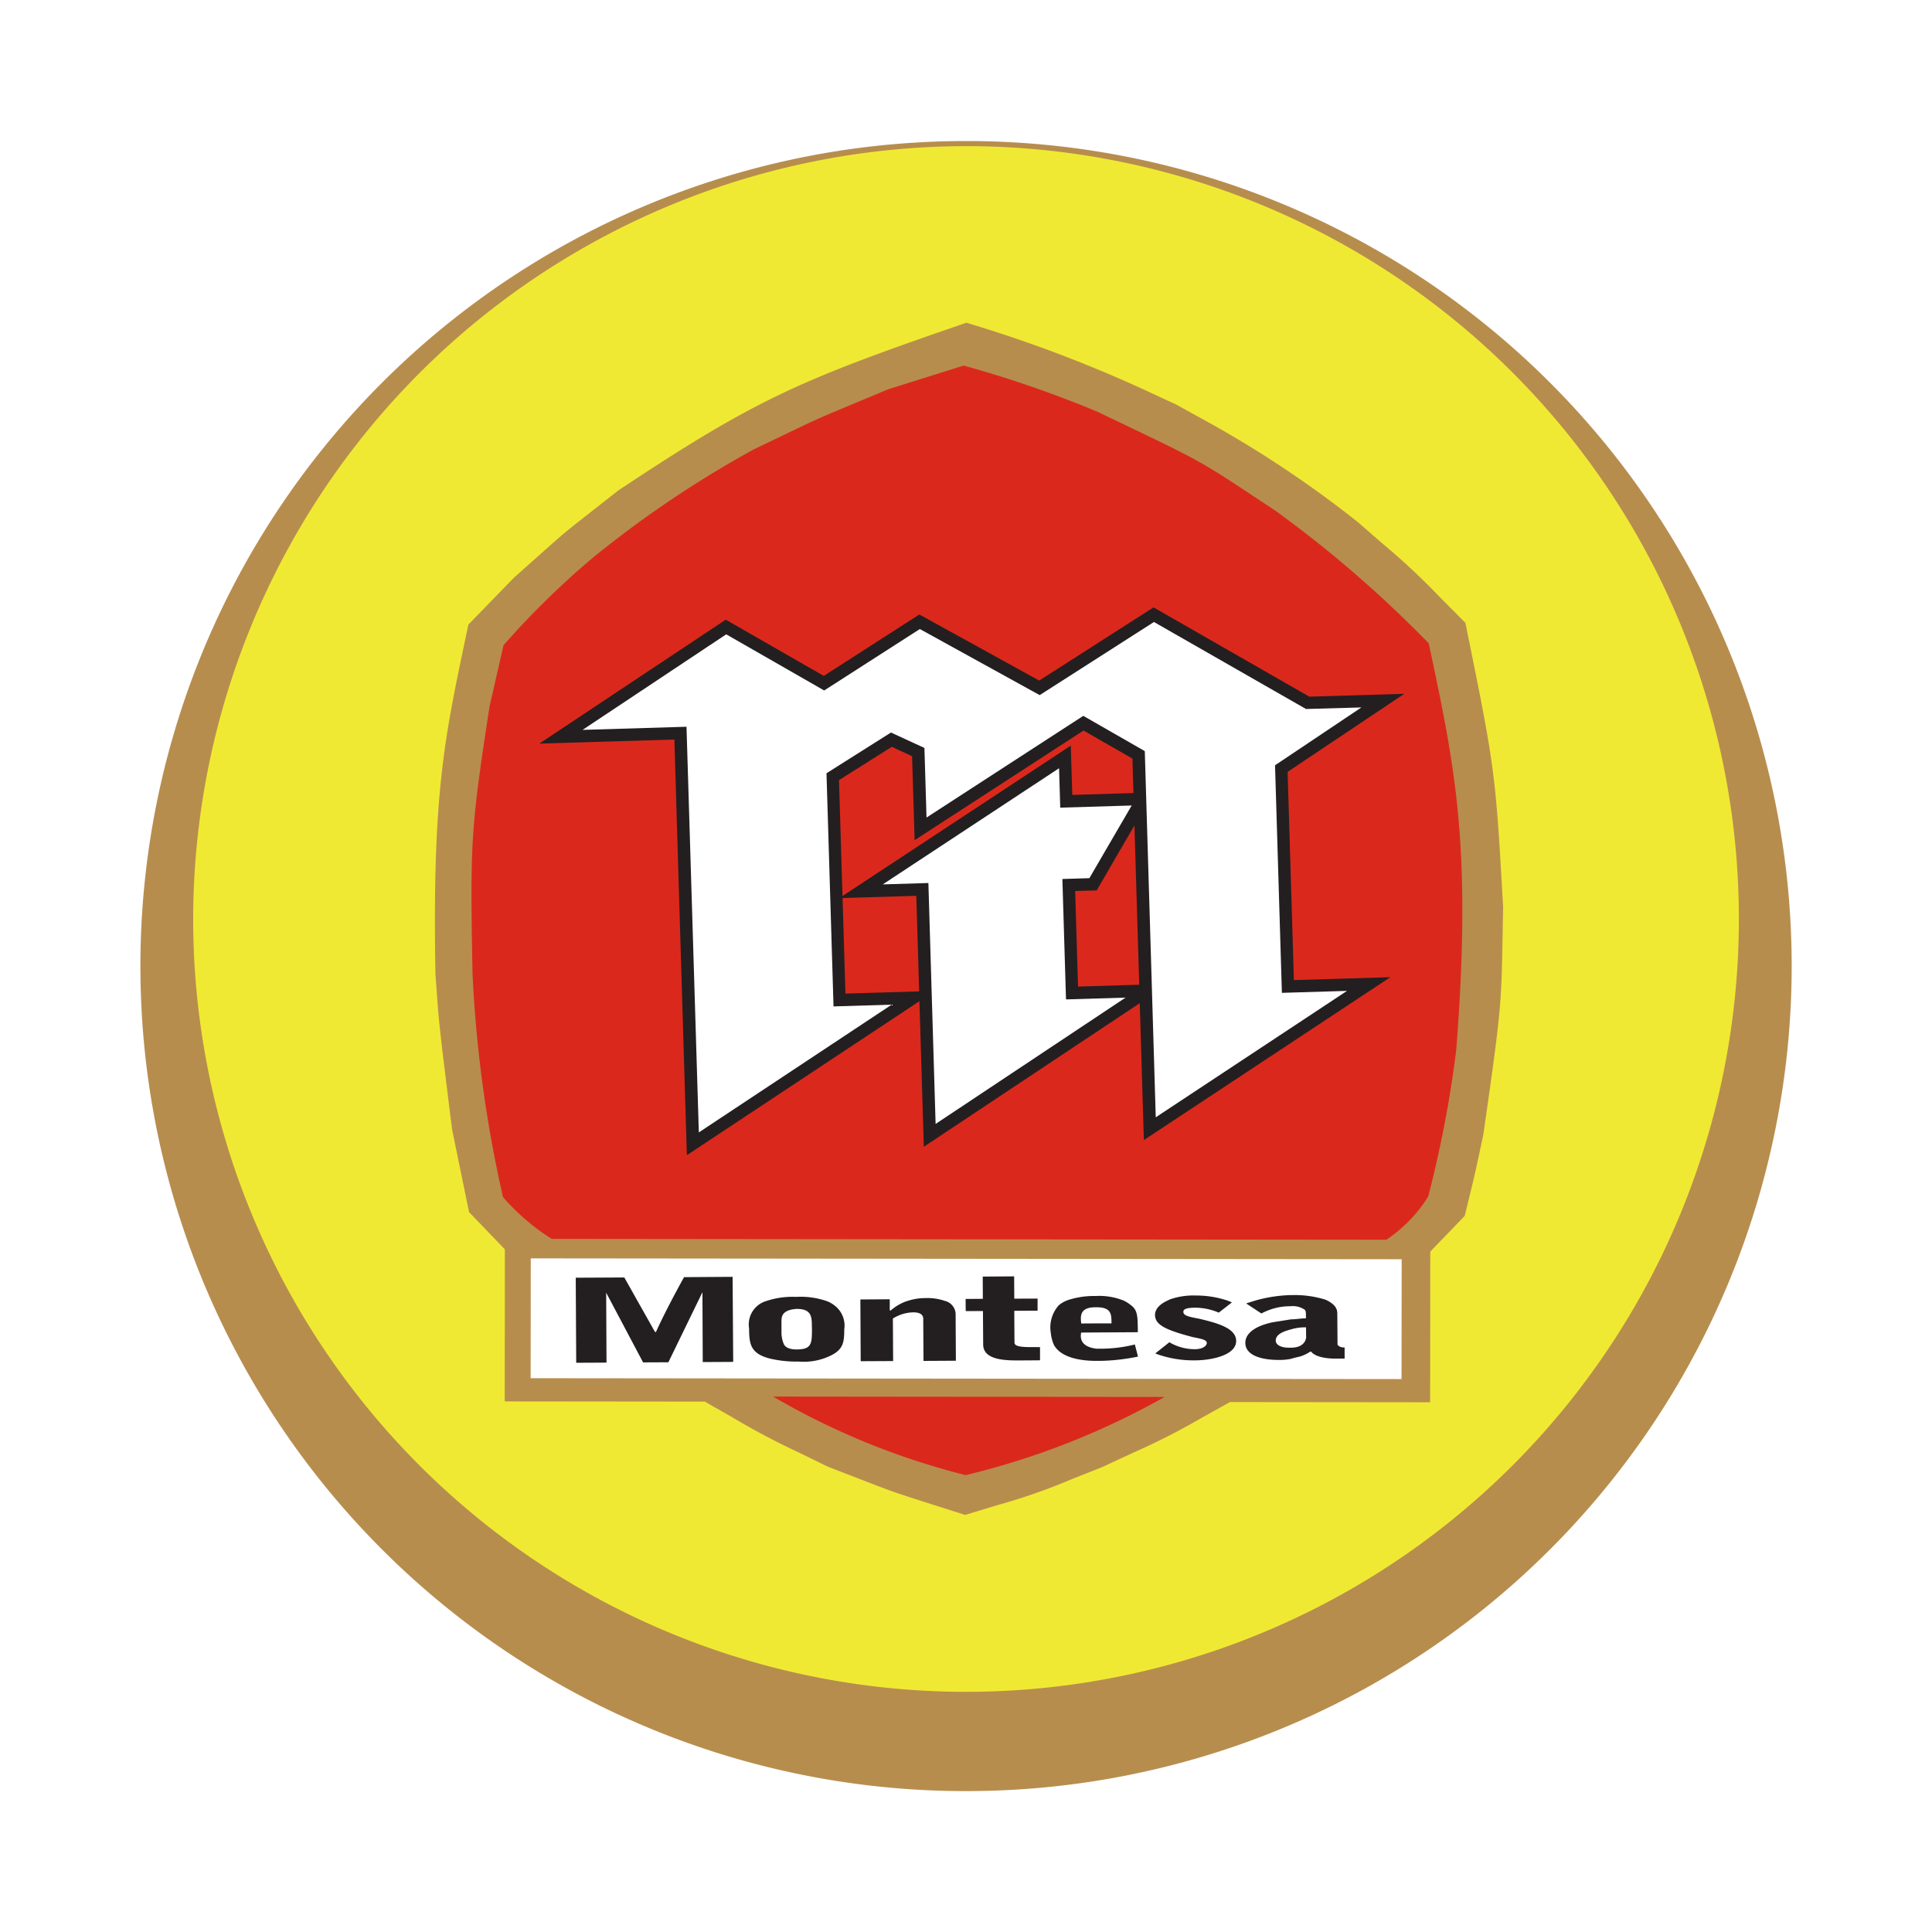
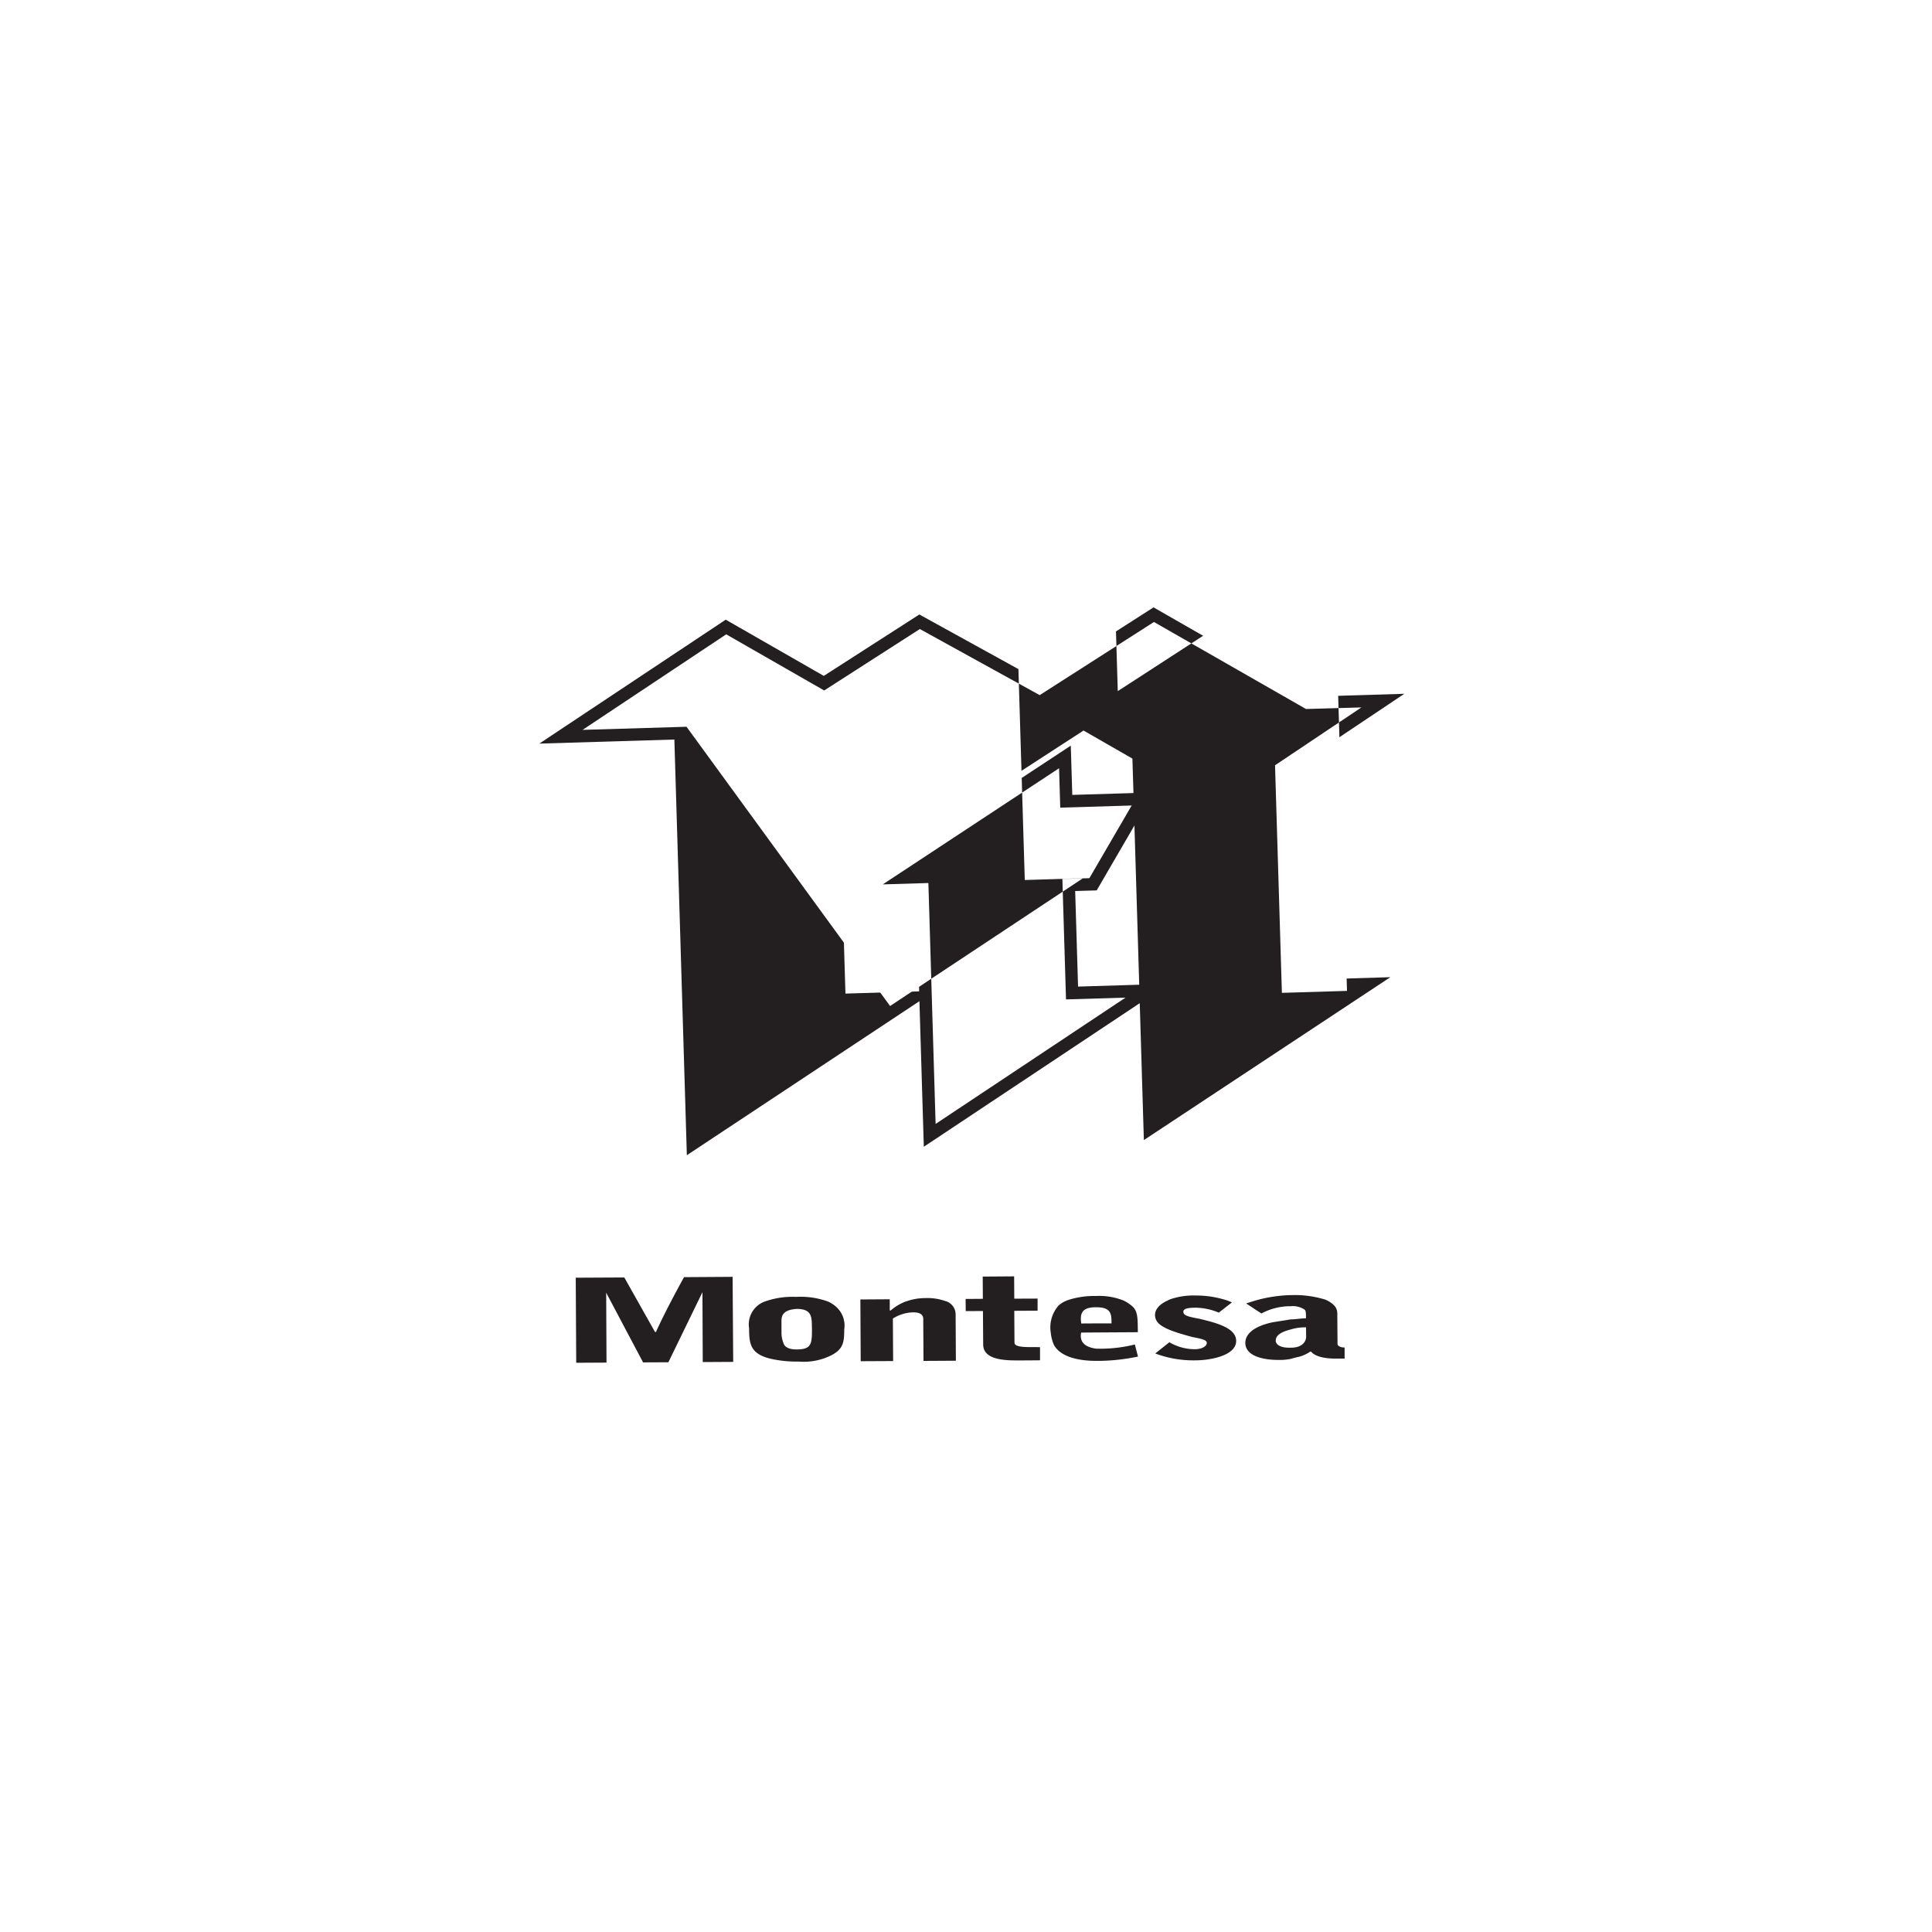
<svg xmlns="http://www.w3.org/2000/svg" width="123.34" height="123.34" viewBox="0 0 123.34 123.34">
  <defs>
    <filter id="a" x="0" y="0" width="123.34" height="123.34" filterUnits="userSpaceOnUse">
      <feOffset dy="3" input="SourceAlpha" />
      <feGaussianBlur stdDeviation="3" result="b" />
      <feFlood flood-opacity="0.149" />
      <feComposite operator="in" in2="b" />
      <feComposite in="SourceGraphic" />
    </filter>
  </defs>
  <g transform="translate(9 6)">
    <g transform="matrix(1, 0, 0, 1, -9, -6)" filter="url(#a)">
-       <path d="M253.144,314.474a52.67,52.67,0,0,0-2.038-105.3c-.718,0-1.435.013-2.145.041A52.67,52.67,0,0,0,251,314.515C251.717,314.516,252.434,314.5,253.144,314.474Z" transform="translate(-189.38 -203.17)" fill="#b78d4e" fill-rule="evenodd" />
-     </g>
-     <path d="M206.161,266.241a49.339,49.339,0,1,0,49.389-49.29A49.395,49.395,0,0,0,206.161,266.241Zm17.374-17.827.192-.917,2.93-3.014,1.543-1.372c1.669-1.489,1.669-1.489,3.459-2.892l1.622-1.273c8.808-5.859,11.634-7.076,22.145-10.688l.1-.035.1.033a86.534,86.534,0,0,1,11.991,4.59l1.313.607,1.345.745a70.132,70.132,0,0,1,10.267,6.777c.679.594,1.21,1.054,1.641,1.429a44.193,44.193,0,0,1,3.547,3.319c.411.415.922.929,1.581,1.591l.068.068.019.093c1.864,9.175,1.9,9.35,2.39,18.042l-.031,1.729c-.077,4.47-.084,4.834-1.236,12.831l-.256,1.2c-.279,1.3-.279,1.3-.61,2.657l-.317,1.308-2.2,2.282-.009,9.618-12.778-.013c-.758.421-1.351.752-1.833,1.021a43.3,43.3,0,0,1-4.3,2.191l-2.02.939c-.851.335-1.51.6-2.043.81a37.557,37.557,0,0,1-4.536,1.586c-.543.164-1.214.367-2.076.63l-.1.028-2.2-.7c-2.349-.749-2.349-.749-4.526-1.59l-2.034-.786-1.918-.937a46.79,46.79,0,0,1-4.155-2.2l-1.786-1.02-12.775-.013.009-9.708-2.285-2.378-1.085-5.277c-.819-6.6-.829-6.686-1-9.069l-.061-.839C221.425,258.453,222.175,254.888,223.535,248.414Z" transform="translate(-202.828 -213.621)" fill="#f0e933" fill-rule="evenodd" />
-     <rect width="7.65" height="55.598" transform="matrix(0.001, -1, 1, 0.001, 24.877, 81.985)" fill="#fff" />
-     <path d="M249.665,302.744a81.262,81.262,0,0,1-1.943-14.235c-.162-8.529-.11-9.281,1.085-17.079l.893-3.913a53.543,53.543,0,0,1,5.61-5.51,68.058,68.058,0,0,1,10.415-7.018c5.029-2.4,3.079-1.528,8.544-3.816l4.805-1.508a71.421,71.421,0,0,1,8.537,2.945c7.16,3.426,6.223,2.923,11.38,6.328a75.125,75.125,0,0,1,9.777,8.461c1.655,7.815,2.775,12.863,1.753,25.978a73.8,73.8,0,0,1-1.789,9.339,9.164,9.164,0,0,1-2.671,2.755l-53.286-.054a13.973,13.973,0,0,1-3.111-2.672M279.2,320.5a49.272,49.272,0,0,0,12.707-4.992l-25-.025A47.166,47.166,0,0,0,279.2,320.5Z" transform="translate(-226.555 -232.326)" fill="#da291c" fill-rule="evenodd" />
+       </g>
    <path d="M266.39,294.153l-8.621.26,11.9-7.912,6.26,3.59,6.1-3.921,7.652,4.219,7.3-4.673,9.945,5.7,6.063-.182-7.448,4.983.4,13.294,6.159-.186-15.737,10.4-.263-8.74-13.785,9.166-.28-9.294-14.848,9.834Zm29.677,15.653-.306-10.166-2.409,4.144-1.374.041.184,6.1Zm-14.048.424-.184-6.1-4.707.142.184,6.1Zm-4.895-6.088,14.574-9.6.095,3.146,3.906-.118-.067-2.2-3.121-1.791-10.783,7-.162-5.361-1.295-.6-3.371,2.128Z" transform="translate(-232.338 -252.941)" fill="#231f20" fill-rule="evenodd" />
-     <path d="M270.843,294.577l-6.636.2,9.171-6.1,6.254,3.584,6.108-3.922,7.651,4.219,7.294-4.669,9.707,5.555,3.537-.1-5.514,3.693.438,14.528,4.157-.125L300.8,319.51l-.7-23.377-3.926-2.252-10.008,6.492-.134-4.443-2.136-.984-4.116,2.6.449,14.885,3.713-.112-12.312,8.156Zm15.442,9.976-2.912.088,11.254-7.415.076,2.516,4.56-.137-2.7,4.639-1.724.052.232,7.688,3.8-.114-12.125,8.064Z" transform="translate(-236.016 -254.181)" fill="#fff" fill-rule="evenodd" />
+     <path d="M270.843,294.577l-6.636.2,9.171-6.1,6.254,3.584,6.108-3.922,7.651,4.219,7.294-4.669,9.707,5.555,3.537-.1-5.514,3.693.438,14.528,4.157-.125l-.7-23.377-3.926-2.252-10.008,6.492-.134-4.443-2.136-.984-4.116,2.6.449,14.885,3.713-.112-12.312,8.156Zm15.442,9.976-2.912.088,11.254-7.415.076,2.516,4.56-.137-2.7,4.639-1.724.052.232,7.688,3.8-.114-12.125,8.064Z" transform="translate(-236.016 -254.181)" fill="#fff" fill-rule="evenodd" />
    <path d="M284.325,387.034a3.588,3.588,0,0,1,1.177-.2,3.42,3.42,0,0,1,1.281.187h.007a.89.89,0,0,1,.658.9l.016,2.911-2.068.012-.015-2.587c0-.129.062-.517-.648-.513a2.536,2.536,0,0,0-1.291.395l.016,2.714-2.07.01-.021-3.821v-.121l1.875-.012v.126l0,.587h.064a3.152,3.152,0,0,1,1.015-.591m-11.111-1.554-3.1.02c-1.286,2.325-1.791,3.5-1.791,3.5h-.063l-1.96-3.48-3.1.016.03,5.43,1.934-.01s-.021-4.38-.021-4.463l2.356,4.449,1.615-.008,2.174-4.473.02,4.46,1.944-.011Zm7.128,3.325c0,.841-.057,1.292-.83,1.685a3.925,3.925,0,0,1-2.064.4h-.134a7.38,7.38,0,0,1-1.68-.183c-1.3-.315-1.362-.963-1.367-1.933a1.556,1.556,0,0,1,.954-1.7h.048l-.048,0a5.228,5.228,0,0,1,2.005-.315h.067a5.034,5.034,0,0,1,2.011.3l-.047,0h.047a1.994,1.994,0,0,1,.514.329A1.609,1.609,0,0,1,280.342,388.807Zm-2.068-.119c0-.647-.007-1.164-.977-1.158-.97.069-.965.522-.963.846l0,.711a1.893,1.893,0,0,0,.133.646c.129.387.712.385.842.384C278.282,390.11,278.28,389.723,278.275,388.688Zm13.97,1.279c-1.033.009-1.034-.186-1.035-.316l-.013-2,1.488-.008,0-.633v-.14l-1.488.006-.009-1.424-2.005.014.008,1.42-1.1.008v.133l.006.643,1.1-.006.015,2.134c0,1.033,1.491,1.026,2.4,1.02.323,0,.39,0,1.229-.008l0-.84Zm20.041.021,0,.714-.579,0c-.97,0-1.422-.251-1.555-.445h-.062a2.392,2.392,0,0,1-.71.328,4.914,4.914,0,0,0-.517.132,3.6,3.6,0,0,1-.84.069c-.775,0-2.07-.182-2.076-1.089,0-.384.256-.971,1.673-1.3.386-.068.841-.131,1.229-.2.324,0,.646-.066.97-.067,0-.388,0-.519-.134-.583a1.335,1.335,0,0,0-.839-.189,3.883,3.883,0,0,0-1.872.464l-.973-.642c.231-.071.463-.15.738-.227a9.2,9.2,0,0,1,2.1-.306h.13a6.57,6.57,0,0,1,2.088.291c.062.028.122.055.177.085.583.321.584.644.585.836l.014,1.943S311.9,389.991,312.285,389.988Zm-2.458-.7-.005-.581a3.067,3.067,0,0,0-.97.132c-.513.133-.968.329-.964.718,0,.257.326.451.839.448h.135C309.634,390,309.829,389.55,309.827,389.291Zm-8.786-2.318c-.6.258-.861.6-.86.95.008.645.72.962,2.4,1.407.648.127.905.189.906.383,0,.132-.192.39-.772.393a3.228,3.228,0,0,1-1.619-.445l-.9.716a6.887,6.887,0,0,0,2.587.439c.84,0,2.582-.272,2.578-1.242,0-.841-1.3-1.157-2.334-1.409-.648-.125-1.037-.188-1.038-.448,0-.192.258-.26.773-.262a3.9,3.9,0,0,1,1.49.315l.837-.652a3.02,3.02,0,0,0-.411-.16h-.008a6.2,6.2,0,0,0-1.847-.28,4.619,4.619,0,0,0-1.551.2,2.421,2.421,0,0,0-.237.089m-6.486.026a5.39,5.39,0,0,1,1.808-.286h.067a4.171,4.171,0,0,1,1.7.272h.008a2.188,2.188,0,0,1,.49.3c.453.32.454.708.462,1.741l-2.652.016-.966.007c-.065.322-.061.9.973,1.029l.389,0a8.95,8.95,0,0,0,2.066-.269l.2.773a12.865,12.865,0,0,1-2.391.273h-.256c-.97.005-2.264-.184-2.721-1.019a2.577,2.577,0,0,1-.2-.775,2.114,2.114,0,0,1,.507-1.749,1.713,1.713,0,0,1,.516-.307m.914,1.464.969-.006.971,0c0-.583-.007-1.035-.976-1.03h-.065C295.4,387.429,295.4,387.947,295.469,388.465Z" transform="translate(-235.44 -309.963)" fill="#231f20" />
  </g>
</svg>